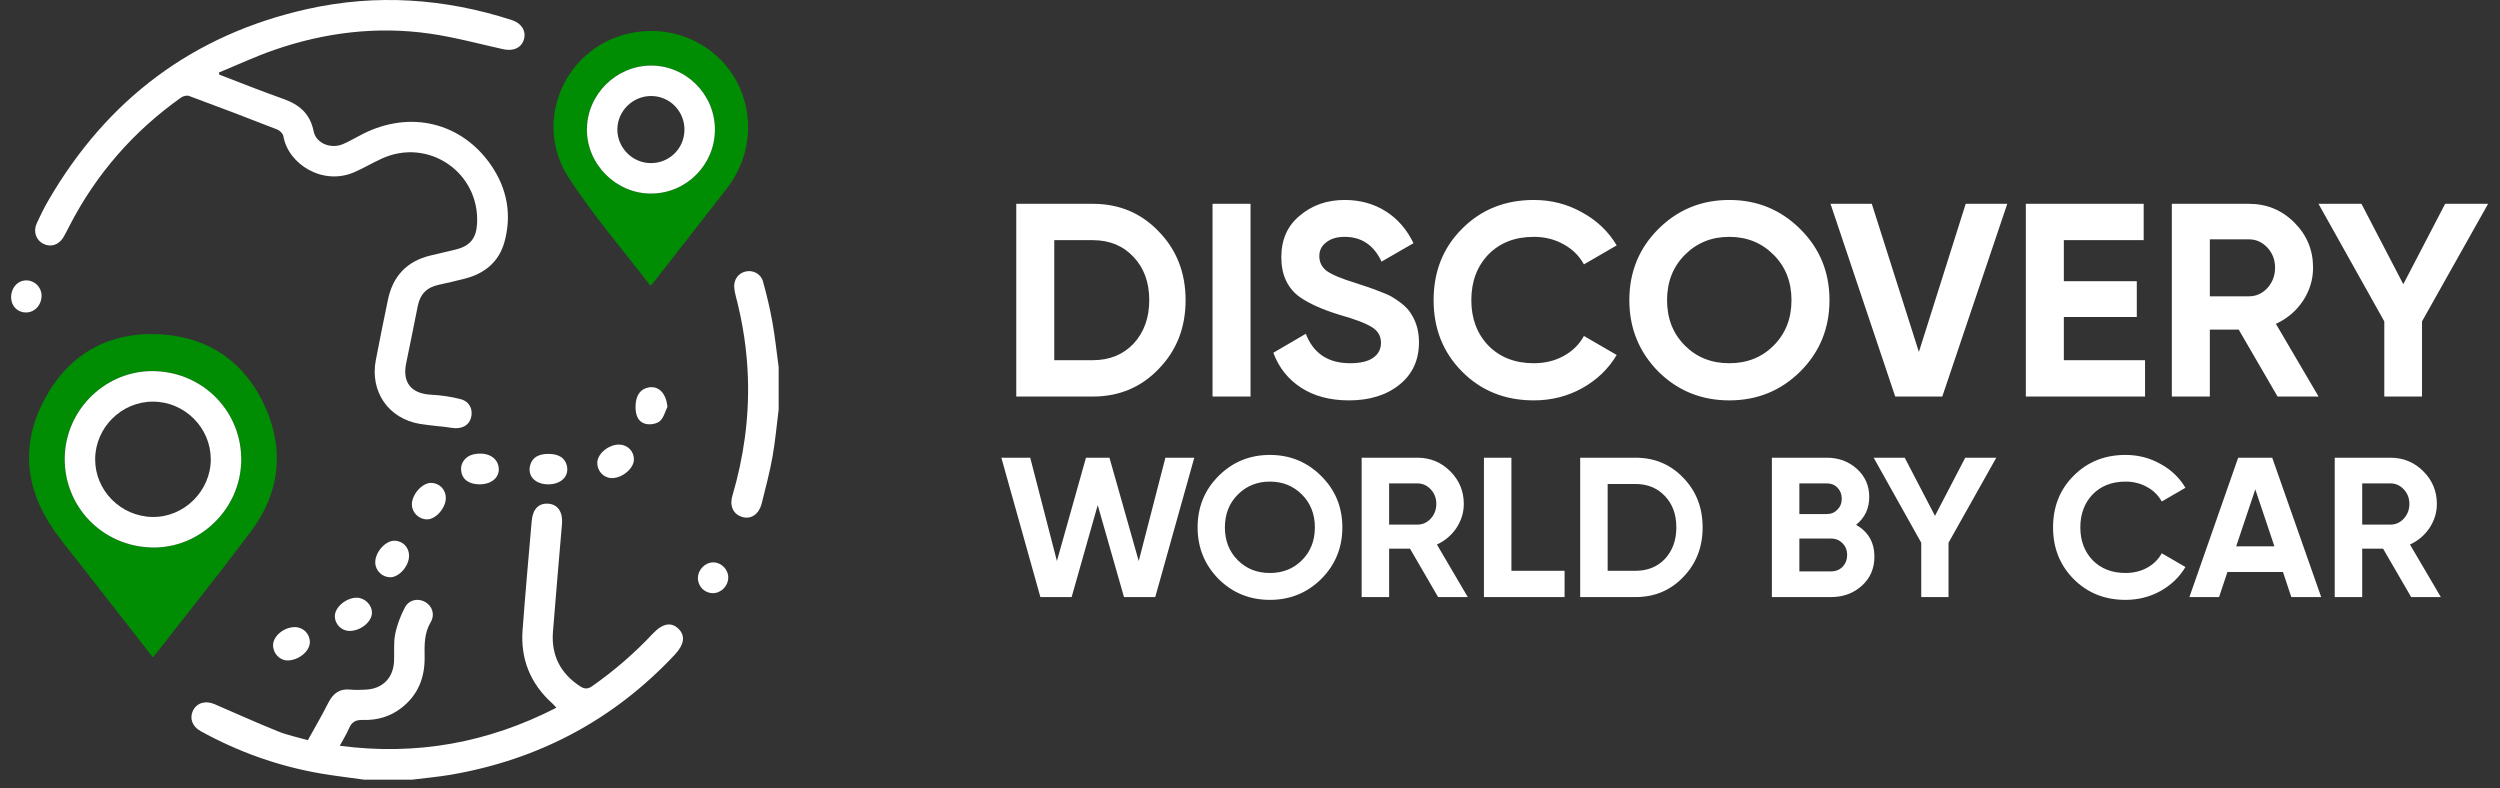
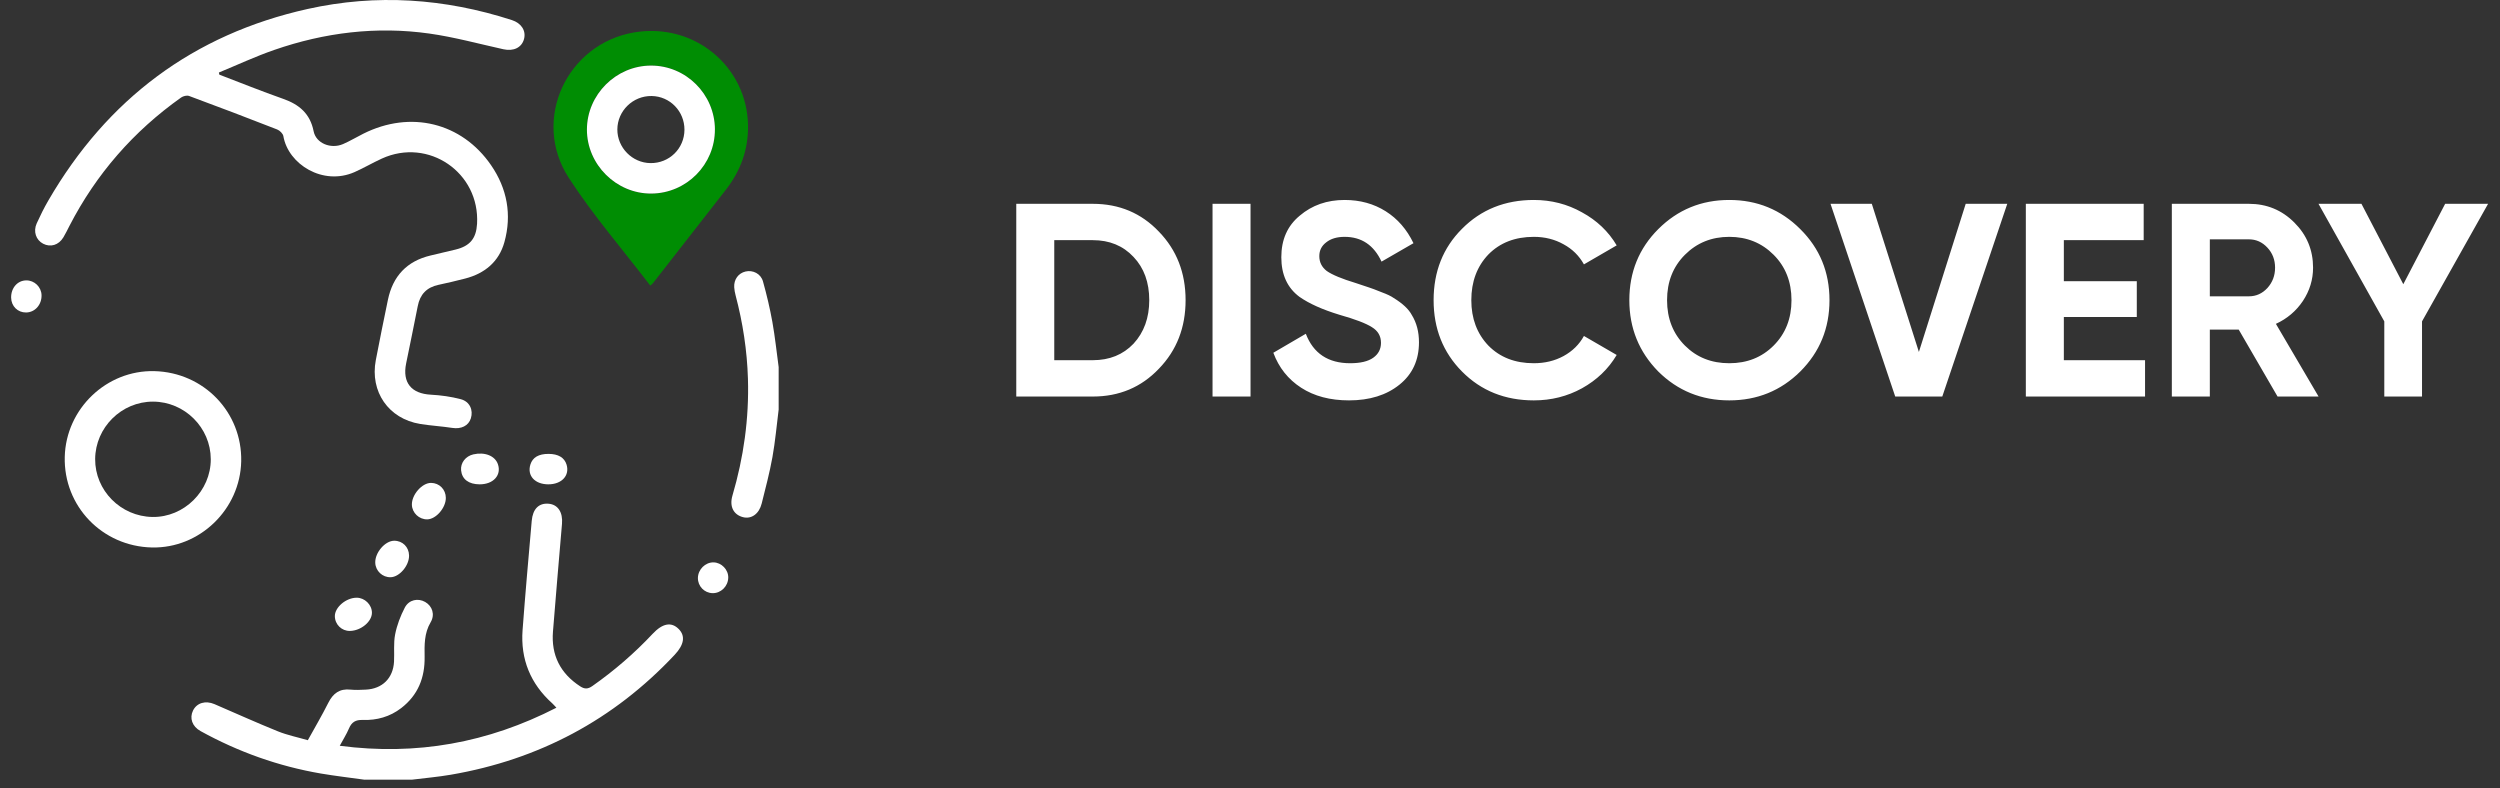
<svg xmlns="http://www.w3.org/2000/svg" width="203" height="64" viewBox="0 0 203 64" fill="none">
  <rect x="0" y="0" width="203" height="64" fill="#333333" stroke="none" />
  <path d="M82.521 16.55H88.736C90.882 16.55 92.67 17.302 94.101 18.808C95.547 20.298 96.27 22.154 96.27 24.374C96.27 26.595 95.547 28.45 94.101 29.941C92.67 31.446 90.882 32.199 88.736 32.199H82.521V16.55ZM85.606 29.248H88.736C90.092 29.248 91.195 28.8 92.044 27.906C92.894 26.982 93.319 25.805 93.319 24.374C93.319 22.928 92.894 21.759 92.044 20.864C91.195 19.955 90.092 19.501 88.736 19.501H85.606V29.248ZM98.458 32.199V16.55H101.543V32.199H98.458ZM109.543 32.511C108.008 32.511 106.711 32.169 105.653 31.483C104.595 30.798 103.842 29.851 103.395 28.644L106.033 27.102C106.644 28.696 107.844 29.494 109.632 29.494C110.467 29.494 111.093 29.345 111.51 29.046C111.927 28.748 112.136 28.346 112.136 27.839C112.136 27.288 111.89 26.863 111.398 26.565C110.906 26.252 110.027 25.917 108.76 25.559C107.389 25.142 106.309 24.657 105.519 24.106C104.535 23.376 104.043 22.302 104.043 20.887C104.043 19.456 104.542 18.331 105.541 17.511C106.54 16.662 107.754 16.237 109.185 16.237C110.437 16.237 111.547 16.542 112.516 17.153C113.485 17.764 114.237 18.629 114.774 19.747L112.181 21.244C111.555 19.903 110.556 19.232 109.185 19.232C108.559 19.232 108.06 19.381 107.687 19.68C107.315 19.963 107.128 20.335 107.128 20.797C107.128 21.289 107.329 21.692 107.732 22.004C108.179 22.317 108.969 22.645 110.102 22.988L111.175 23.346C111.368 23.405 111.704 23.532 112.181 23.726C112.628 23.89 112.956 24.046 113.164 24.195C113.895 24.642 114.386 25.104 114.64 25.581C115.027 26.207 115.221 26.945 115.221 27.794C115.221 29.24 114.692 30.388 113.634 31.237C112.576 32.087 111.212 32.511 109.543 32.511ZM124.546 32.511C122.206 32.511 120.261 31.729 118.711 30.164C117.176 28.614 116.409 26.684 116.409 24.374C116.409 22.049 117.176 20.119 118.711 18.584C120.261 17.019 122.206 16.237 124.546 16.237C125.962 16.237 127.266 16.572 128.458 17.243C129.665 17.898 130.604 18.793 131.275 19.925L128.615 21.468C128.227 20.767 127.676 20.223 126.96 19.836C126.245 19.434 125.44 19.232 124.546 19.232C123.026 19.232 121.796 19.709 120.857 20.663C119.933 21.632 119.471 22.869 119.471 24.374C119.471 25.864 119.933 27.094 120.857 28.063C121.796 29.017 123.026 29.494 124.546 29.494C125.44 29.494 126.245 29.3 126.96 28.912C127.691 28.51 128.242 27.966 128.615 27.28L131.275 28.823C130.604 29.956 129.665 30.857 128.458 31.528C127.266 32.184 125.962 32.511 124.546 32.511ZM146.185 30.164C144.605 31.729 142.682 32.511 140.417 32.511C138.152 32.511 136.229 31.729 134.649 30.164C133.084 28.57 132.302 26.64 132.302 24.374C132.302 22.094 133.084 20.171 134.649 18.606C136.229 17.027 138.152 16.237 140.417 16.237C142.682 16.237 144.605 17.027 146.185 18.606C147.765 20.171 148.554 22.094 148.554 24.374C148.554 26.654 147.765 28.584 146.185 30.164ZM136.818 28.063C137.772 29.017 138.971 29.494 140.417 29.494C141.863 29.494 143.062 29.017 144.016 28.063C144.985 27.094 145.469 25.864 145.469 24.374C145.469 22.884 144.985 21.654 144.016 20.686C143.048 19.717 141.848 19.232 140.417 19.232C138.986 19.232 137.787 19.717 136.818 20.686C135.849 21.654 135.365 22.884 135.365 24.374C135.365 25.864 135.849 27.094 136.818 28.063ZM157.714 32.199H153.892L148.638 16.55H151.991L155.814 28.577L159.615 16.55H162.99L157.714 32.199ZM167.584 25.738V29.248H174.178V32.199H164.498V16.55H174.067V19.501H167.584V22.832H173.508V25.738H167.584ZM188.268 32.199H184.938L181.785 26.766H179.438V32.199H176.353V16.55H182.613C184.058 16.55 185.288 17.056 186.301 18.07C187.315 19.083 187.821 20.305 187.821 21.736C187.821 22.705 187.546 23.607 186.994 24.441C186.443 25.261 185.712 25.879 184.803 26.297L188.268 32.199ZM182.613 19.434H179.438V24.061H182.613C183.194 24.061 183.693 23.838 184.11 23.39C184.528 22.928 184.736 22.377 184.736 21.736C184.736 21.095 184.528 20.551 184.11 20.104C183.693 19.657 183.194 19.434 182.613 19.434ZM198.546 16.55H202.033L196.668 26.096V32.199H193.605V26.096L188.262 16.55H191.75L195.148 23.078L198.546 16.55Z" fill="white" />
-   <path d="M87.017 48.482H84.479L81.31 37.166H83.654L85.821 45.556L88.181 37.166H90.088L92.465 45.556L94.631 37.166H96.975L93.806 48.482H91.268L89.135 41.014L87.017 48.482ZM107.285 47.011C106.143 48.143 104.752 48.709 103.114 48.709C101.476 48.709 100.086 48.143 98.944 47.011C97.812 45.858 97.246 44.462 97.246 42.824C97.246 41.175 97.812 39.785 98.944 38.654C100.086 37.511 101.476 36.94 103.114 36.94C104.752 36.94 106.143 37.511 107.285 38.654C108.427 39.785 108.999 41.175 108.999 42.824C108.999 44.473 108.427 45.869 107.285 47.011ZM100.512 45.492C101.201 46.181 102.069 46.526 103.114 46.526C104.16 46.526 105.027 46.181 105.717 45.492C106.417 44.791 106.768 43.902 106.768 42.824C106.768 41.746 106.417 40.857 105.717 40.157C105.016 39.456 104.149 39.106 103.114 39.106C102.08 39.106 101.212 39.456 100.512 40.157C99.811 40.857 99.461 41.746 99.461 42.824C99.461 43.902 99.811 44.791 100.512 45.492ZM119.183 48.482H116.774L114.495 44.554H112.797V48.482H110.567V37.166H115.093C116.138 37.166 117.027 37.533 117.76 38.266C118.493 38.998 118.86 39.882 118.86 40.917C118.86 41.617 118.66 42.269 118.261 42.873C117.863 43.465 117.335 43.913 116.677 44.215L119.183 48.482ZM115.093 39.252H112.797V42.598H115.093C115.513 42.598 115.874 42.436 116.176 42.113C116.478 41.779 116.629 41.38 116.629 40.917C116.629 40.453 116.478 40.06 116.176 39.737C115.874 39.413 115.513 39.252 115.093 39.252ZM122.727 37.166V46.348H127.044V48.482H120.496V37.166H122.727ZM128.311 37.166H132.805C134.357 37.166 135.65 37.711 136.685 38.799C137.73 39.877 138.253 41.218 138.253 42.824C138.253 44.43 137.73 45.772 136.685 46.849C135.65 47.938 134.357 48.482 132.805 48.482H128.311V37.166ZM130.542 46.348H132.805C133.786 46.348 134.583 46.025 135.198 45.378C135.812 44.71 136.119 43.859 136.119 42.824C136.119 41.779 135.812 40.933 135.198 40.286C134.583 39.629 133.786 39.3 132.805 39.3H130.542V46.348ZM150.715 42.614C151.706 43.185 152.202 44.047 152.202 45.201C152.202 46.16 151.863 46.947 151.184 47.561C150.505 48.175 149.669 48.482 148.678 48.482H143.877V37.166H148.339C149.298 37.166 150.111 37.468 150.78 38.072C151.448 38.675 151.782 39.435 151.782 40.351C151.782 41.288 151.426 42.043 150.715 42.614ZM148.339 39.252H146.108V41.741H148.339C148.683 41.741 148.969 41.623 149.195 41.386C149.432 41.148 149.551 40.852 149.551 40.496C149.551 40.141 149.438 39.844 149.211 39.607C148.985 39.37 148.694 39.252 148.339 39.252ZM146.108 46.397H148.678C149.055 46.397 149.368 46.273 149.616 46.025C149.863 45.766 149.987 45.443 149.987 45.055C149.987 44.678 149.863 44.365 149.616 44.117C149.368 43.859 149.055 43.73 148.678 43.73H146.108V46.397ZM159.578 37.166H162.099L158.22 44.069V48.482H156.005V44.069L152.141 37.166H154.663L157.12 41.887L159.578 37.166ZM172.593 48.709C170.901 48.709 169.494 48.143 168.373 47.011C167.263 45.89 166.708 44.495 166.708 42.824C166.708 41.143 167.263 39.747 168.373 38.637C169.494 37.506 170.901 36.94 172.593 36.94C173.616 36.94 174.559 37.182 175.422 37.667C176.294 38.142 176.973 38.788 177.458 39.607L175.535 40.723C175.254 40.216 174.856 39.823 174.338 39.543C173.821 39.252 173.239 39.106 172.593 39.106C171.493 39.106 170.604 39.451 169.925 40.141C169.257 40.841 168.923 41.736 168.923 42.824C168.923 43.902 169.257 44.791 169.925 45.492C170.604 46.181 171.493 46.526 172.593 46.526C173.239 46.526 173.821 46.386 174.338 46.106C174.866 45.815 175.265 45.422 175.535 44.926L177.458 46.041C176.973 46.86 176.294 47.512 175.422 47.997C174.559 48.471 173.616 48.709 172.593 48.709ZM188.481 48.482H186.056L185.377 46.445H180.867L180.188 48.482H177.779L181.74 37.166H184.504L188.481 48.482ZM183.13 39.737L181.578 44.36H184.682L183.13 39.737ZM198.196 48.482H195.787L193.508 44.554H191.811V48.482H189.58V37.166H194.106C195.151 37.166 196.041 37.533 196.773 38.266C197.506 38.998 197.873 39.882 197.873 40.917C197.873 41.617 197.673 42.269 197.275 42.873C196.876 43.465 196.348 43.913 195.69 44.215L198.196 48.482ZM194.106 39.252H191.811V42.598H194.106C194.526 42.598 194.887 42.436 195.189 42.113C195.491 41.779 195.642 41.38 195.642 40.917C195.642 40.453 195.491 40.06 195.189 39.737C194.887 39.413 194.526 39.252 194.106 39.252Z" fill="white" />
  <path d="M29.605 63.313C28.427 63.147 27.244 63.012 26.072 62.813C22.615 62.221 19.354 61.057 16.284 59.364C15.601 58.987 15.372 58.308 15.674 57.695C15.98 57.071 16.689 56.862 17.422 57.178C19.137 57.918 20.841 58.687 22.573 59.387C23.331 59.693 24.145 59.858 24.996 60.105C25.558 59.087 26.142 58.097 26.656 57.073C27.043 56.3 27.578 55.901 28.465 55.997C28.872 56.04 29.289 56.017 29.701 55.998C31.043 55.936 31.922 55.071 31.995 53.73C32.035 52.99 31.944 52.23 32.085 51.512C32.232 50.763 32.515 50.018 32.869 49.339C33.208 48.69 33.945 48.549 34.523 48.879C35.102 49.209 35.34 49.901 34.967 50.529C34.439 51.422 34.465 52.376 34.479 53.343C34.504 55.031 33.942 56.446 32.578 57.497C31.657 58.206 30.592 58.498 29.458 58.46C28.871 58.44 28.555 58.636 28.334 59.156C28.136 59.621 27.86 60.053 27.588 60.557C33.814 61.374 39.619 60.319 45.179 57.467C45.051 57.331 44.956 57.213 44.846 57.114C43.074 55.522 42.257 53.529 42.433 51.161C42.653 48.204 42.919 45.249 43.176 42.295C43.261 41.323 43.754 40.837 44.543 40.902C45.305 40.965 45.715 41.597 45.634 42.538C45.384 45.452 45.133 48.365 44.901 51.28C44.747 53.198 45.497 54.682 47.114 55.732C47.463 55.958 47.727 55.967 48.099 55.707C49.876 54.459 51.508 53.051 52.994 51.467C53.809 50.599 54.519 50.48 55.111 51.077C55.669 51.639 55.553 52.35 54.779 53.175C49.817 58.463 43.744 61.679 36.611 62.907C35.56 63.088 34.495 63.179 33.436 63.311H29.605V63.313Z" fill="white" />
  <path d="M63.225 33.27C63.063 34.551 62.951 35.84 62.724 37.108C62.495 38.379 62.163 39.633 61.849 40.887C61.637 41.73 61.018 42.164 60.343 41.997C59.574 41.806 59.213 41.136 59.473 40.247C60.385 37.145 60.831 33.984 60.733 30.75C60.663 28.459 60.318 26.21 59.733 23.993C59.676 23.776 59.631 23.55 59.618 23.327C59.581 22.69 59.958 22.182 60.539 22.046C61.129 21.908 61.778 22.219 61.954 22.852C62.258 23.939 62.519 25.041 62.718 26.151C62.934 27.362 63.061 28.588 63.227 29.806V33.267L63.225 33.27Z" fill="white" />
  <path d="M17.81 6.061C19.536 6.721 21.251 7.412 22.994 8.026C24.299 8.484 25.183 9.23 25.466 10.657C25.661 11.64 26.87 12.128 27.86 11.697C28.424 11.451 28.956 11.129 29.507 10.854C33.333 8.939 37.488 9.942 39.877 13.417C41.18 15.312 41.575 17.438 40.957 19.662C40.514 21.258 39.357 22.21 37.764 22.62C37.047 22.805 36.326 22.975 35.601 23.13C34.648 23.334 34.104 23.902 33.92 24.863C33.621 26.419 33.288 27.969 32.976 29.521C32.663 31.076 33.406 31.966 34.988 32.049C35.801 32.093 36.624 32.207 37.411 32.413C38.145 32.606 38.445 33.297 38.233 33.972C38.042 34.576 37.449 34.856 36.739 34.748C35.869 34.614 34.985 34.566 34.115 34.424C31.552 34.006 30.027 31.805 30.516 29.241C30.829 27.605 31.161 25.972 31.5 24.34C31.9 22.421 33.038 21.201 34.963 20.746C35.645 20.585 36.326 20.428 37.005 20.261C38.16 19.978 38.669 19.362 38.737 18.176C38.974 14.015 34.796 11.146 31.005 12.877C30.257 13.218 29.545 13.639 28.794 13.972C26.228 15.106 23.401 13.345 23.008 11.05C22.972 10.845 22.715 10.594 22.503 10.512C20.129 9.583 17.745 8.677 15.354 7.792C15.177 7.725 14.876 7.8 14.709 7.917C10.842 10.657 7.809 14.131 5.636 18.348C5.475 18.659 5.326 18.976 5.145 19.275C4.763 19.904 4.104 20.102 3.501 19.789C2.924 19.489 2.682 18.798 2.98 18.14C3.268 17.504 3.58 16.874 3.932 16.27C8.704 8.053 15.692 2.798 24.983 0.728C30.573 -0.516 36.112 -0.133 41.558 1.628C42.335 1.878 42.727 2.493 42.552 3.165C42.367 3.864 41.705 4.182 40.883 4.001C38.878 3.558 36.888 3.01 34.86 2.724C30.567 2.118 26.353 2.64 22.267 4.055C20.74 4.584 19.27 5.273 17.773 5.889L17.81 6.063V6.061Z" fill="white" />
-   <path d="M50.292 36.099C50.972 36.117 51.489 36.653 51.474 37.326C51.458 38.063 50.491 38.853 49.642 38.82C48.984 38.795 48.477 38.226 48.501 37.541C48.528 36.822 49.452 36.077 50.292 36.099Z" fill="white" />
-   <path d="M54.194 33.037C54.005 33.425 53.897 33.901 53.601 34.176C53.364 34.398 52.883 34.492 52.541 34.439C51.854 34.334 51.561 33.763 51.609 32.877C51.654 32.055 52.032 31.563 52.699 31.455C53.512 31.322 54.103 31.976 54.193 33.038L54.194 33.037Z" fill="white" />
  <path d="M38.943 39.328C38.053 39.323 37.513 38.915 37.441 38.19C37.383 37.586 37.804 37.04 38.438 36.894C39.367 36.682 40.194 37.012 40.429 37.69C40.739 38.583 40.058 39.334 38.941 39.328H38.943Z" fill="white" />
  <path d="M44.522 39.328C43.426 39.326 42.789 38.622 43.067 37.721C43.247 37.142 43.737 36.854 44.538 36.856C45.33 36.856 45.834 37.157 46.007 37.733C46.272 38.616 45.608 39.329 44.522 39.328Z" fill="white" />
  <path d="M33.216 45.108C33.23 45.922 32.442 46.851 31.722 46.871C31.059 46.89 30.496 46.362 30.471 45.7C30.44 44.876 31.267 43.912 32.007 43.908C32.688 43.905 33.205 44.418 33.216 45.108Z" fill="white" />
  <path d="M28.419 51.232C27.744 51.246 27.193 50.706 27.19 50.029C27.187 49.308 28.103 48.535 28.962 48.534C29.617 48.534 30.196 49.102 30.201 49.749C30.206 50.472 29.315 51.213 28.419 51.232Z" fill="white" />
-   <path d="M23.955 50.922C24.633 50.929 25.165 51.472 25.159 52.148C25.153 52.878 24.263 53.614 23.371 53.628C22.721 53.639 22.17 53.066 22.173 52.385C22.176 51.644 23.066 50.913 23.955 50.921V50.922Z" fill="white" />
  <path d="M36.202 40.427C36.206 41.235 35.402 42.163 34.69 42.173C34.031 42.182 33.465 41.645 33.445 40.99C33.421 40.176 34.269 39.207 35.001 39.211C35.676 39.216 36.199 39.745 36.202 40.427Z" fill="white" />
  <path d="M0.904 24.172C0.891 23.377 1.424 22.77 2.139 22.767C2.801 22.764 3.359 23.307 3.374 23.971C3.391 24.747 2.837 25.366 2.12 25.374C1.439 25.381 0.914 24.863 0.904 24.172Z" fill="white" />
  <path d="M59.134 46.915C59.114 47.613 58.538 48.178 57.86 48.164C57.19 48.151 56.656 47.593 56.67 46.921C56.684 46.236 57.272 45.654 57.938 45.665C58.589 45.675 59.153 46.263 59.134 46.915Z" fill="white" />
  <path d="M52.802 23.19C50.554 20.249 48.152 17.479 46.178 14.431C43.13 9.721 46.036 3.547 51.497 2.631C56.369 1.813 60.672 5.397 60.74 10.197C60.768 12.139 60.138 13.872 58.945 15.402C56.968 17.933 54.994 20.468 53.017 22.999C52.982 23.046 52.929 23.078 52.8 23.19H52.802ZM58.048 10.501C58.034 7.646 55.697 5.319 52.852 5.326C50.017 5.333 47.664 7.683 47.655 10.515C47.646 13.363 50.044 15.742 52.897 15.717C55.751 15.693 58.062 13.352 58.047 10.499L58.048 10.501Z" fill="#008D03" />
-   <path d="M12.406 53.37C10.381 50.776 8.407 48.246 6.434 45.715C5.751 44.839 5.033 43.984 4.396 43.076C2.012 39.665 1.663 36.028 3.646 32.371C5.625 28.719 8.861 26.911 13.016 27.148C16.983 27.374 19.909 29.422 21.536 33.049C23.132 36.606 22.695 40.066 20.353 43.184C17.856 46.508 15.256 49.754 12.7 53.032C12.626 53.127 12.544 53.214 12.407 53.368L12.406 53.37ZM12.335 44.455C16.211 44.54 19.503 41.364 19.585 37.456C19.669 33.478 16.551 30.239 12.537 30.136C8.652 30.035 5.353 33.191 5.257 37.099C5.16 41.102 8.299 44.365 12.335 44.455Z" fill="#008D03" />
  <path d="M58.05 10.499C58.064 13.352 55.754 15.693 52.9 15.717C50.047 15.742 47.651 13.363 47.658 10.515C47.667 7.683 50.02 5.333 52.855 5.326C55.699 5.318 58.036 7.646 58.052 10.501L58.05 10.499ZM55.578 10.538C55.584 9.035 54.4 7.816 52.909 7.796C51.395 7.776 50.138 9.001 50.129 10.505C50.12 11.985 51.335 13.224 52.815 13.244C54.344 13.264 55.57 12.064 55.578 10.538Z" fill="white" />
  <path d="M12.335 44.455C8.299 44.365 5.16 41.103 5.258 37.099C5.354 33.191 8.652 30.037 12.538 30.136C16.55 30.239 19.668 33.478 19.586 37.456C19.504 41.364 16.213 44.54 12.335 44.455ZM12.428 32.612C9.868 32.606 7.747 34.709 7.727 37.272C7.708 39.822 9.801 41.938 12.383 41.978C14.947 42.017 17.122 39.86 17.115 37.286C17.109 34.726 14.996 32.619 12.428 32.612Z" fill="white" />
</svg>